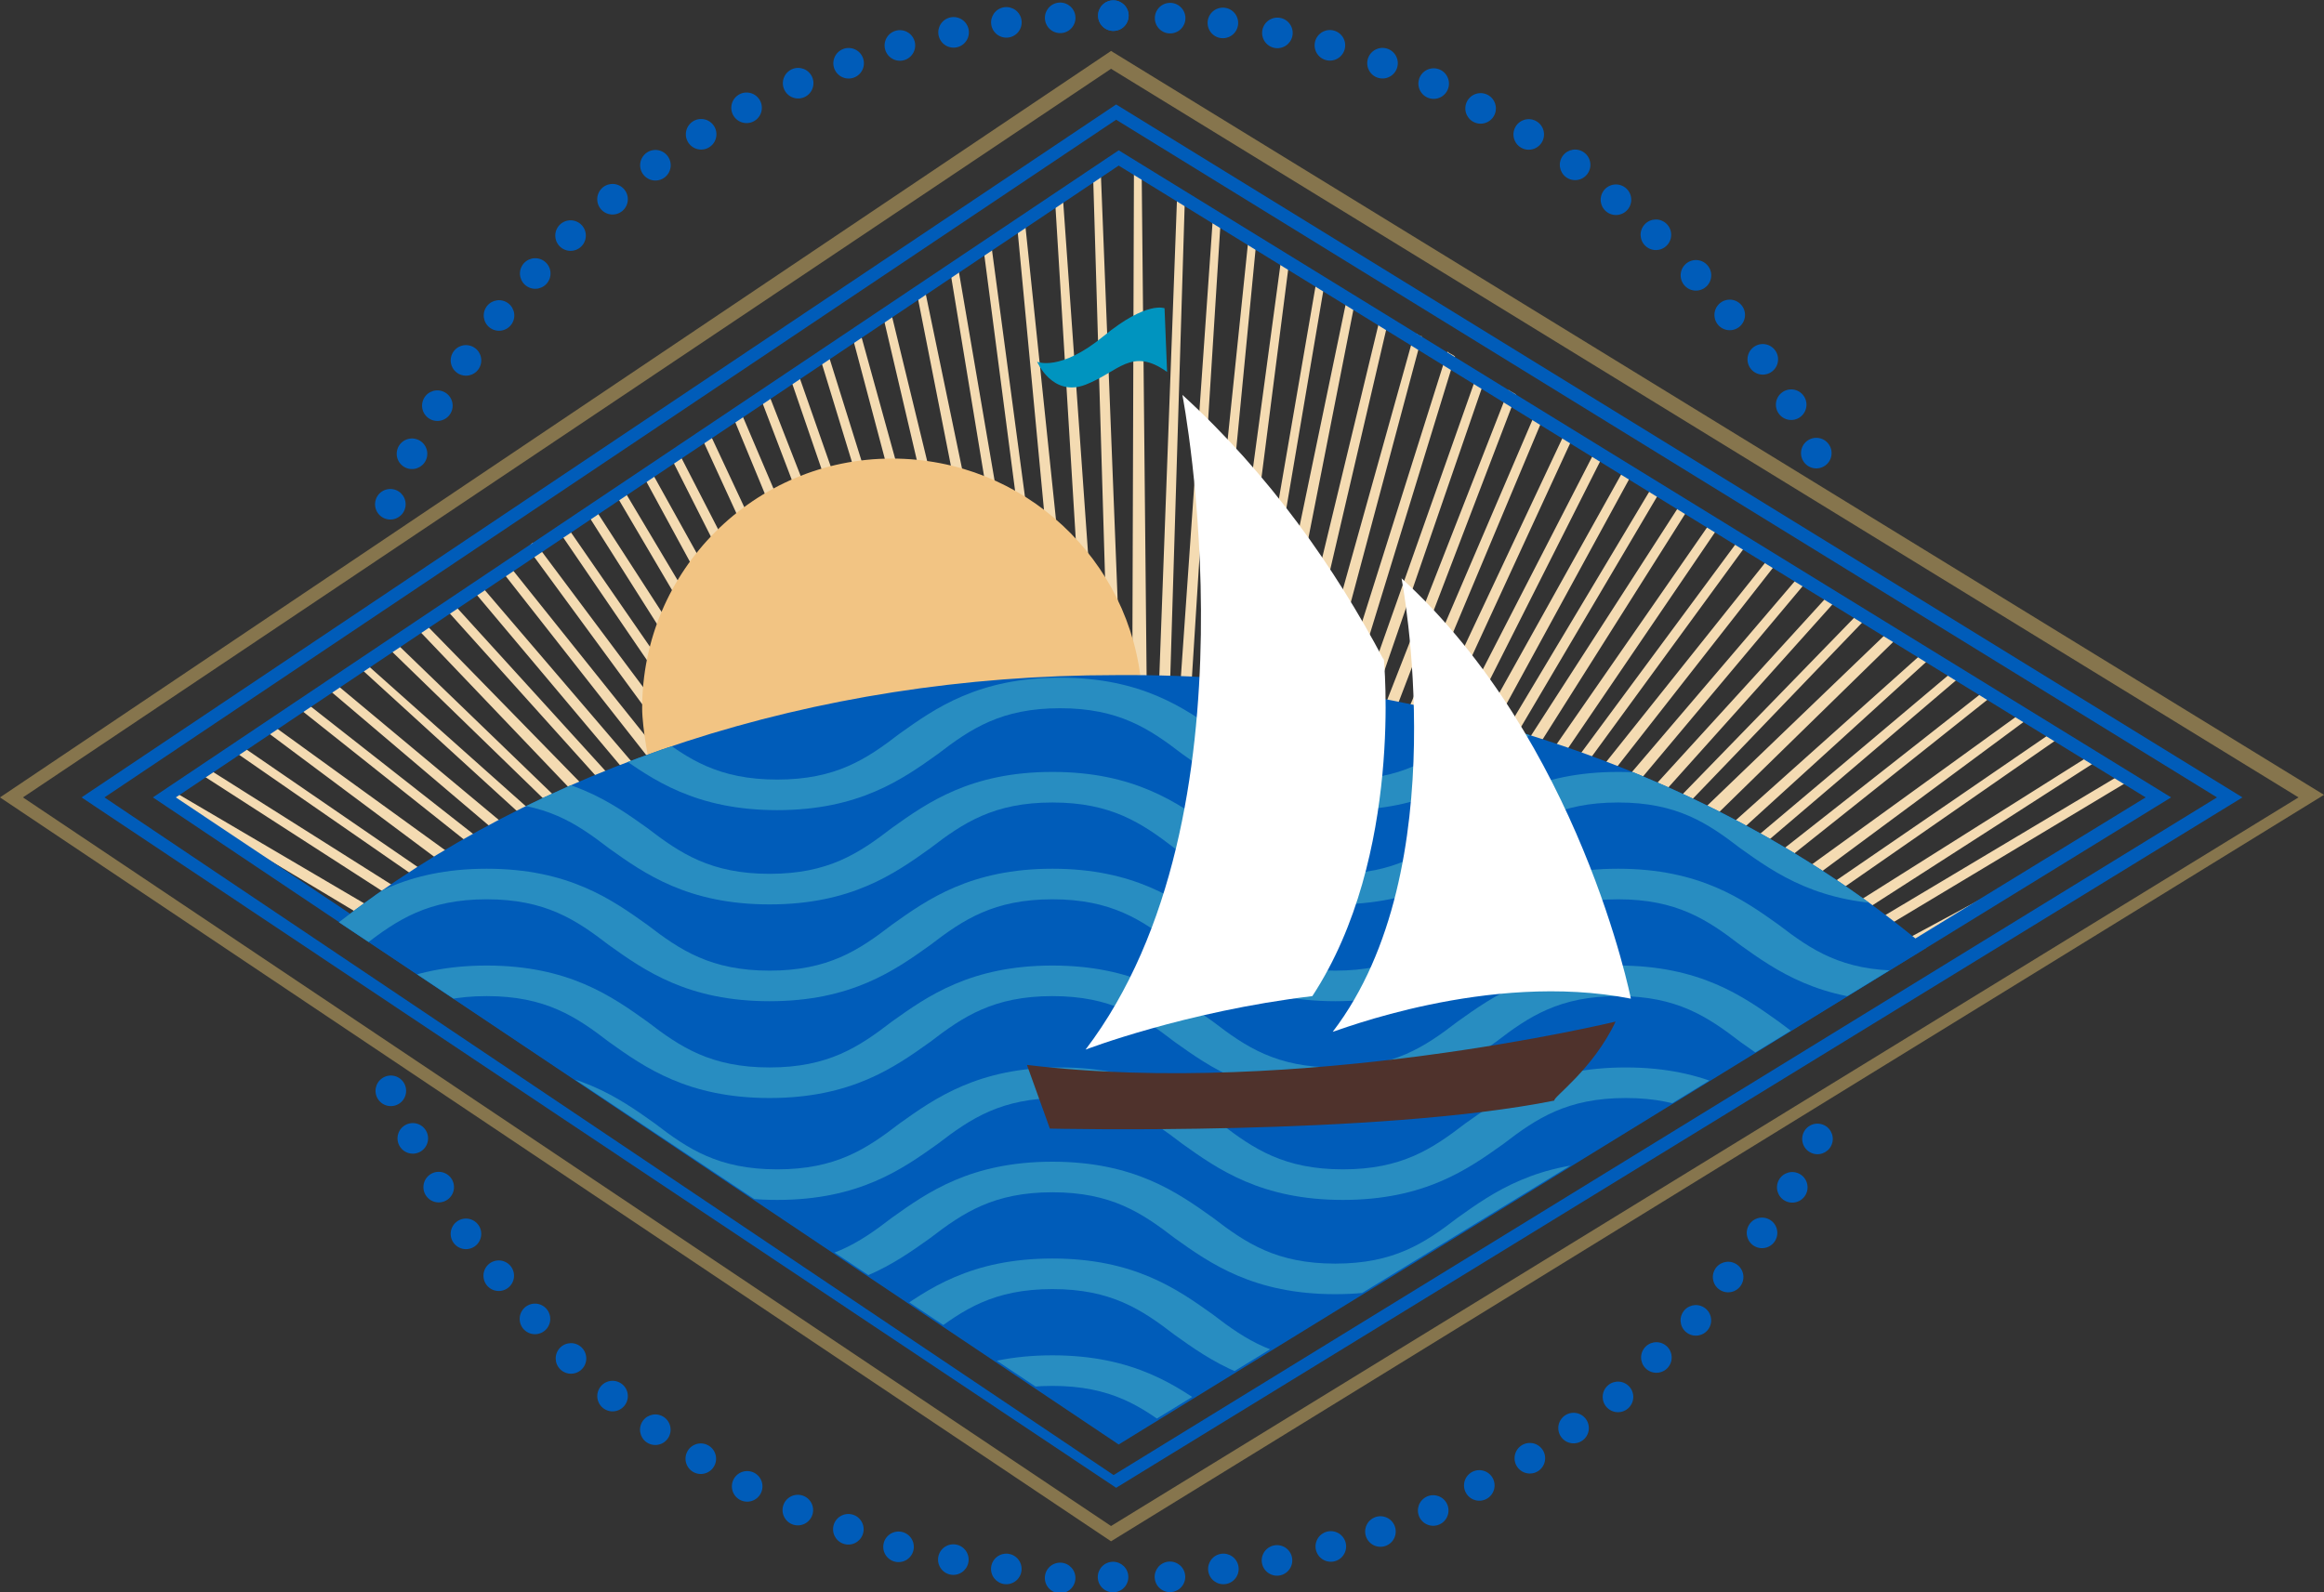
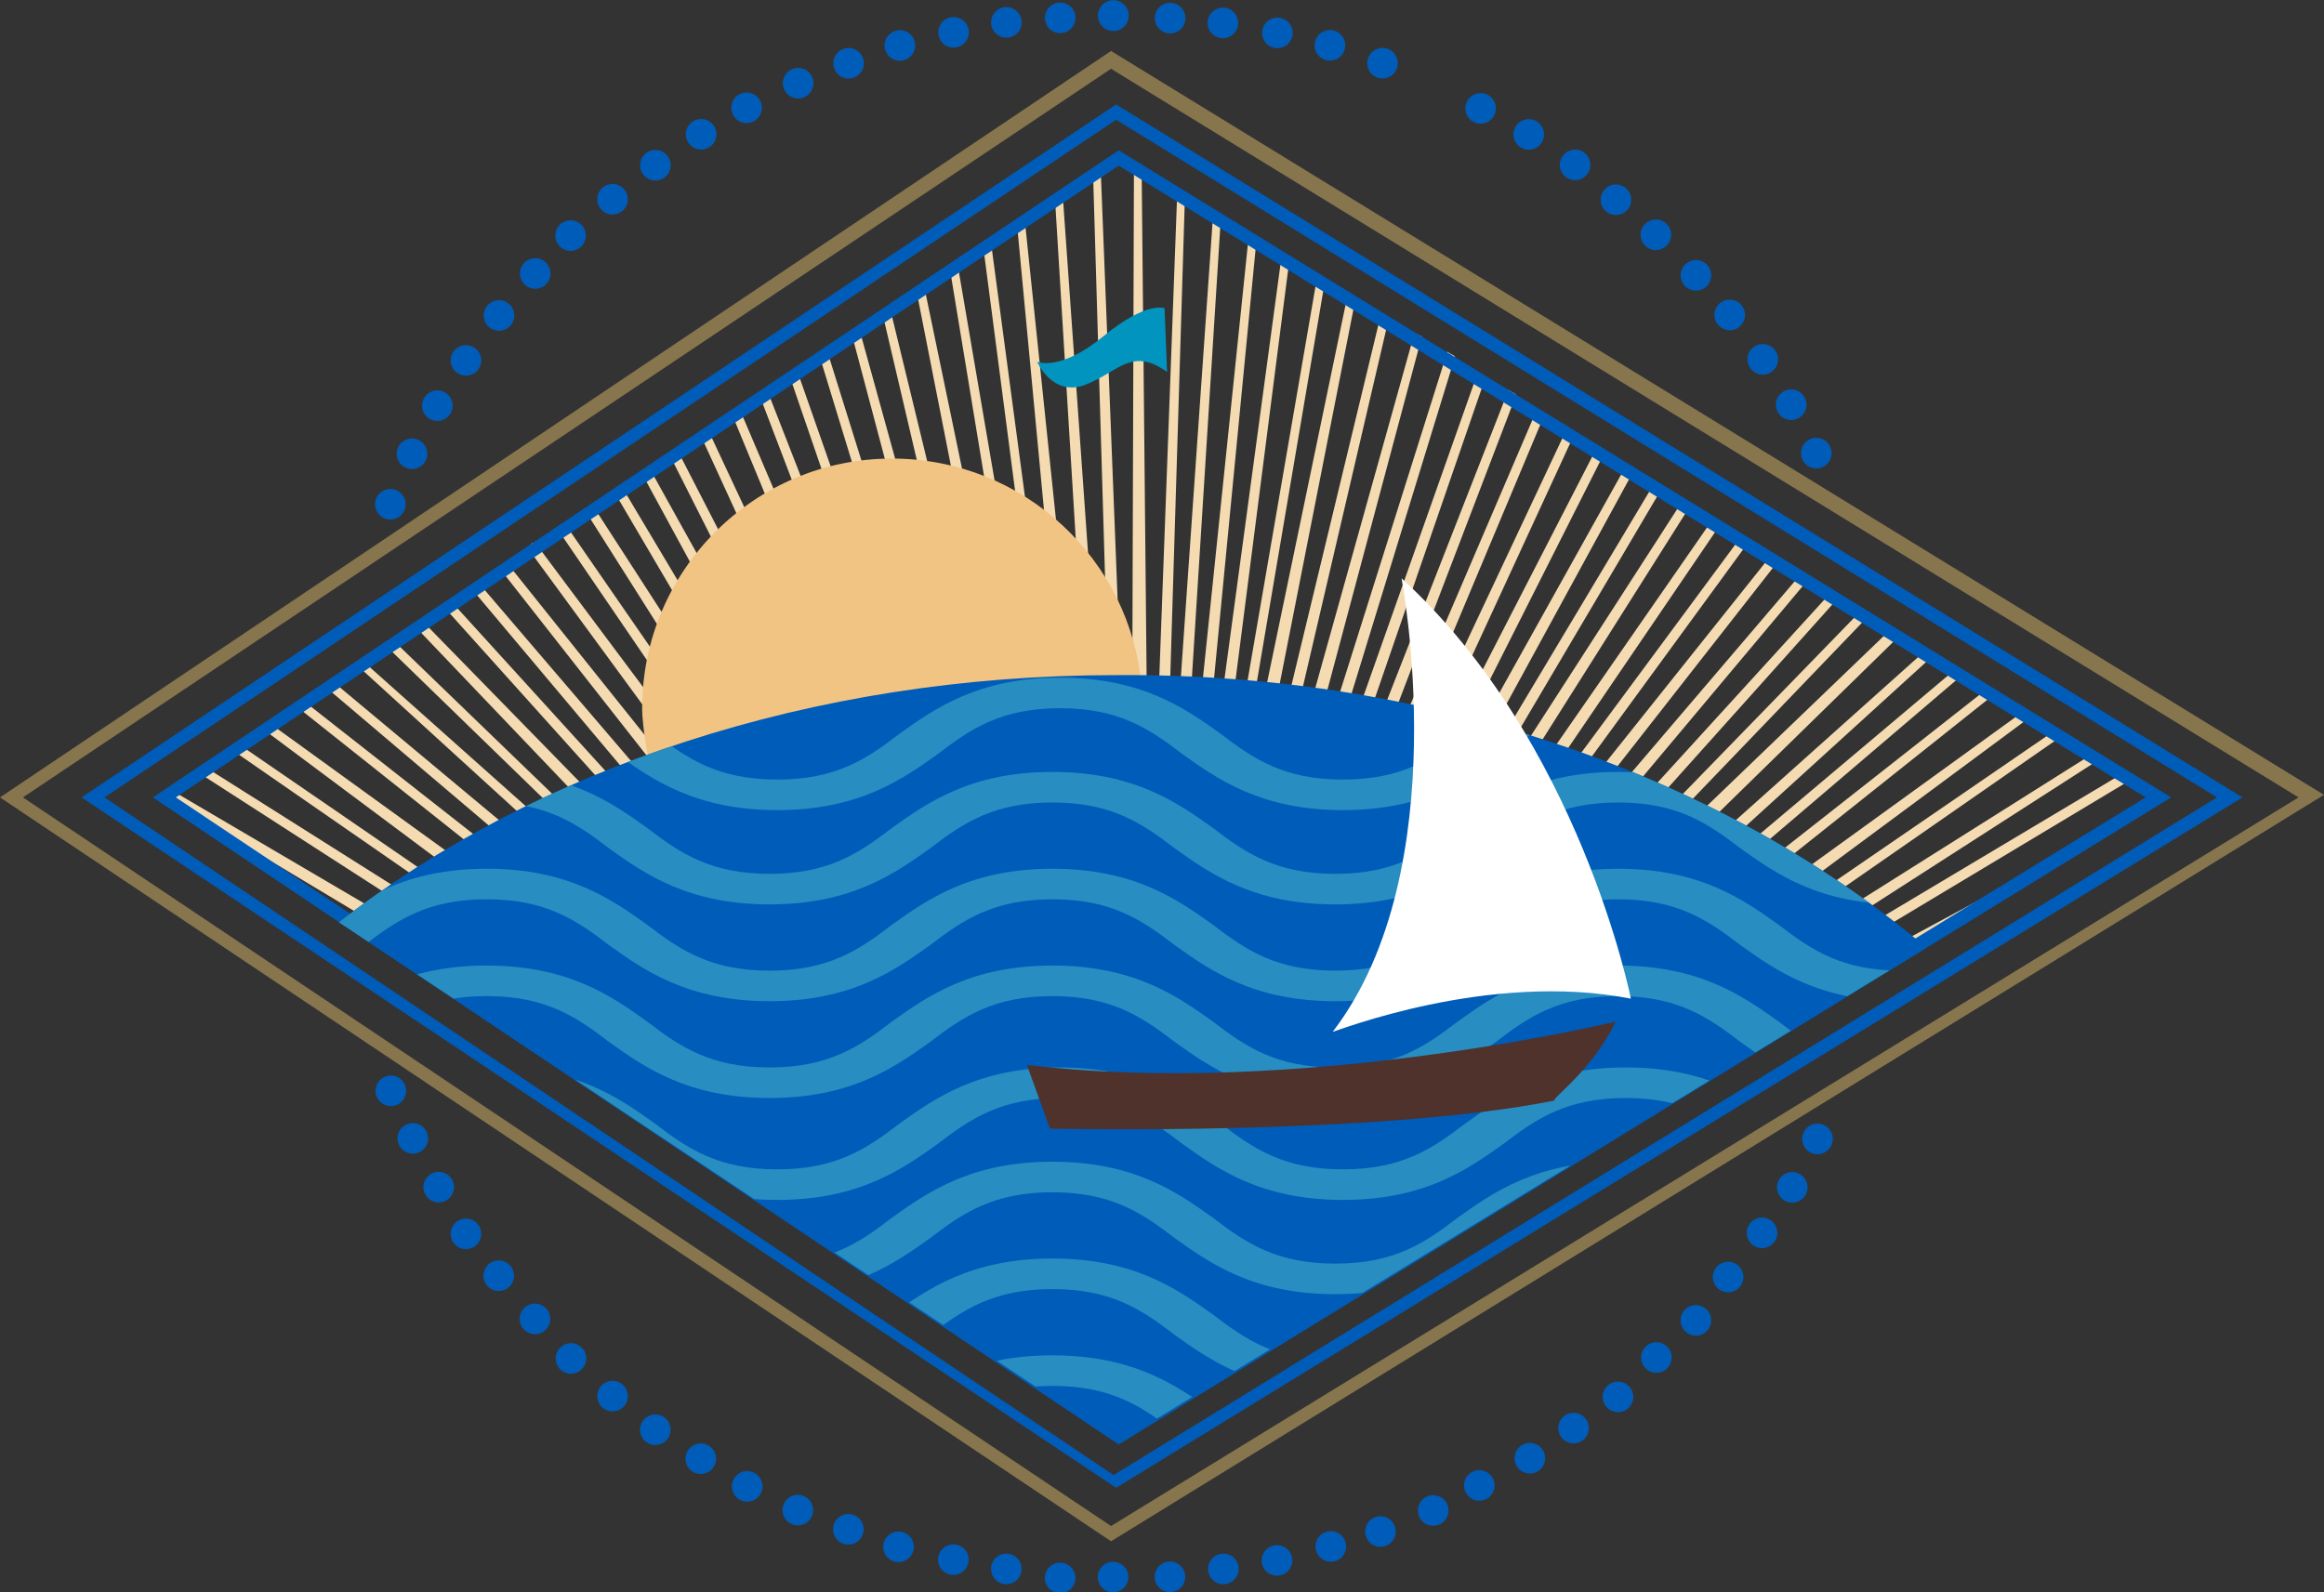
<svg xmlns="http://www.w3.org/2000/svg" xmlns:xlink="http://www.w3.org/1999/xlink" version="1.1" x="0px" y="0px" viewBox="0 0 91.2 62.5" style="enable-background:new 0 0 91.2 62.5;" xml:space="preserve">
  <rect x="0" y="0" width="91.2" height="62.5" fill="#333333" stroke="none" />
  <style type="text/css">
	.st0{fill:#FFFFFF;}
	.st1{fill:#F4DBB2;}
	.st2{fill:#F2C483;}
	.st3{fill:#005CB9;}
	.st4{clip-path:url(#SVGID_2_);}
	.st5{fill:#288DC1;}
	.st6{fill-rule:evenodd;clip-rule:evenodd;fill:#FFFFFF;}
	.st7{fill-rule:evenodd;clip-rule:evenodd;fill:#4F322C;}
	.st8{fill-rule:evenodd;clip-rule:evenodd;fill:#E2CBA8;}
	.st9{fill-rule:evenodd;clip-rule:evenodd;fill:#0094BF;}
	.st10{fill:#86754D;}
</style>
  <g id="фон">
-     <path class="st0" d="M46.2-255.2c-64.2,0-120.6-27.2-140.3-67.7l-1.4-2.9l0-29v-28.5l1.4-2.9c19.7-40.5,76.1-67.7,140.3-67.7   c64.3,0,120.6,27.3,140.3,67.9l0.4,0.9l1,3.1l0,30.2v24.9l-1,3.1l-0.4,0.9C166.9-282.5,110.5-255.2,46.2-255.2z" />
+     <path class="st0" d="M46.2-255.2c-64.2,0-120.6-27.2-140.3-67.7l-1.4-2.9l0-29v-28.5l1.4-2.9c19.7-40.5,76.1-67.7,140.3-67.7   c64.3,0,120.6,27.3,140.3,67.9l0.4,0.9l0,30.2v24.9l-1,3.1l-0.4,0.9C166.9-282.5,110.5-255.2,46.2-255.2z" />
  </g>
  <g id="Солнце_и_лучи">
    <g>
      <path class="st1" d="M78.5,35.3c0.4-0.4,0.8-0.7,1.4-0.9c0.2-0.1,0.4-0.3,0.6-0.4c0.2-0.1,0.4-0.3,0.6-0.4    c0.2-0.1,0.4-0.3,0.6-0.4c0,0,0,0,0,0c0,0,0.1-0.1,0.1-0.1L58.8,45.5l25-15c-0.1-0.1-0.2-0.1-0.4-0.2L58.6,45.1l23.8-15.3    c-0.1-0.1-0.2-0.1-0.3-0.2L58.3,44.6l22.6-15.7c-0.1-0.1-0.2-0.1-0.3-0.2L58,44.2l21.6-16c-0.1-0.1-0.2-0.1-0.3-0.2L57.6,43.7    l20.6-16.4c-0.1-0.1-0.2-0.1-0.3-0.2L57.3,43.3L77,26.5c-0.1-0.1-0.2-0.1-0.3-0.2L57,42.9l18.9-17.2c-0.1-0.1-0.2-0.1-0.3-0.2    l-19,17l18-17.6c-0.1-0.1-0.2-0.1-0.4-0.2l-18,17.3l17.2-17.9c-0.1-0.1-0.2-0.1-0.3-0.2L55.8,41.7l16.4-18.3    c-0.1-0.1-0.2-0.1-0.3-0.2L55.4,41.3L71,22.7c-0.1-0.1-0.2-0.1-0.3-0.2L55,40.9L69.8,22c-0.1-0.1-0.2-0.1-0.3-0.2l-15,18.8    l14.1-19.3c-0.1-0.1-0.2-0.1-0.3-0.2L54.1,40.3l13.4-19.7c-0.1-0.1-0.2-0.1-0.3-0.2L53.6,40l12.7-20.1c-0.1-0.1-0.2-0.1-0.3-0.2    l-12.9,20l12.1-20.5c-0.1-0.1-0.2-0.1-0.3-0.2L52.7,39.4l11.4-20.9c-0.1-0.1-0.2-0.1-0.3-0.2L52.2,39.1L63,17.7    c-0.1-0.1-0.2-0.1-0.3-0.2L51.7,38.9L61.8,17c-0.1-0.1-0.2-0.1-0.3-0.2L51.2,38.7l9.4-22.4c-0.1-0.1-0.2-0.1-0.3-0.2l-9.6,22.4    l8.8-23c-0.1-0.1-0.2-0.1-0.3-0.2l-9,23l8.1-23.5c-0.1-0.1-0.2-0.1-0.3-0.2l-8.3,23.5L57.1,14c-0.1-0.1-0.2-0.1-0.3-0.2l-7.6,24.1    l6.6-24.7c-0.1,0-0.2-0.1-0.2-0.1c0,0-0.1,0-0.1,0l-6.9,24.7l5.9-25.3c-0.1-0.1-0.2-0.1-0.3-0.2l-6.1,25.3l5.1-25.9    c-0.1-0.1-0.2-0.1-0.3-0.2l-5.4,26L52,11c-0.1-0.1-0.2-0.1-0.3-0.2l-4.6,26.7l3.5-27.3c-0.1-0.1-0.2-0.1-0.3-0.2l-3.7,27.4    l2.7-27.9c-0.1-0.1-0.2-0.1-0.3-0.2l-2.9,28l1.8-28.6c-0.1-0.1-0.2-0.1-0.3-0.2l-2,28.7l0.9-29.5c-0.1-0.1-0.2-0.2-0.3-0.2    l-1.1,29.7L44.8,6.5c-0.1-0.1-0.2-0.1-0.3-0.2c0,0,0,0,0,0c0,0,0,0,0,0l-0.1,31L43.2,6.8C43.1,6.9,43,6.9,42.9,7l0.9,30.3    L41.7,7.6c-0.1,0.1-0.2,0.1-0.3,0.2l1.8,29.5l-3-28.8c-0.1,0.1-0.2,0.2-0.3,0.2l2.7,28.6L38.9,9.6c-0.1,0.1-0.2,0.2-0.3,0.2    l3.6,27.6l-4.6-26.9c-0.1,0.1-0.2,0.1-0.3,0.2l4.4,26.7l-5.4-26c-0.1,0.1-0.2,0.1-0.3,0.2l5.1,25.9L35,12.4    c-0.1,0.1-0.2,0.1-0.3,0.2l5.9,25.2l-6.8-24.6c-0.1,0.1-0.2,0.1-0.3,0.2L40,37.9l-7.5-24c-0.1,0.1-0.2,0.1-0.3,0.2l7.3,23.9    l-8.2-23.4c-0.1,0.1-0.2,0.1-0.3,0.2l8,23.3l-8.9-22.8c-0.1,0.1-0.2,0.1-0.3,0.2l8.7,22.8l-9.5-22.3c-0.1,0.1-0.2,0.1-0.3,0.2    L38,38.7L27.8,16.9c-0.1,0.1-0.2,0.1-0.3,0.2l10,21.8L26.6,17.7c-0.1,0.1-0.2,0.1-0.3,0.2L37,39.1L25.5,18.4    c-0.1,0.1-0.2,0.1-0.3,0.2l11.3,20.8L24.4,19.1c-0.1,0.1-0.2,0.1-0.3,0.2l12,20.4L23.3,19.9c-0.1,0.1-0.2,0.1-0.3,0.2L35.6,40    L22.2,20.6c-0.1,0.1-0.2,0.1-0.3,0.2l13.3,19.5L21,21.3c-0.1,0-0.1,0-0.2,0.1c0,0-0.1,0.1-0.1,0.1l14,19.1L19.9,22.1    c-0.1,0.1-0.2,0.1-0.3,0.2l14.6,18.6L18.8,22.9c-0.1,0.1-0.2,0.1-0.3,0.2l15.3,18.2L17.7,23.6c-0.1,0.1-0.2,0.1-0.3,0.2l16,17.8    L16.6,24.4c-0.1,0.1-0.2,0.1-0.3,0.2L33,42.1L15.5,25.2c-0.1,0.1-0.2,0.1-0.3,0.2l17.5,17L14.3,26c0,0,0,0,0,0    c-0.1,0.1-0.2,0.1-0.3,0.1l18.3,16.7L13,26.7c-0.1,0.1-0.2,0.2-0.3,0.2l19.2,16.3l-20-15.7c-0.1,0.1-0.2,0.1-0.3,0.2l20,15.9    L10.6,28.4c-0.1,0-0.1,0.1-0.2,0.1c-0.1,0-0.1,0.1-0.1,0.1c0,0,0,0,0,0l20.9,15.6L9.5,29.3c-0.1,0.1-0.2,0.1-0.3,0.2l21.8,15.1    L8.2,30.2c-0.1,0.1-0.2,0.1-0.3,0.2l22.8,14.7L6.7,31c-0.1,0.1-0.3,0.1-0.4,0.2l24,14.4l-13.6-7.4c0.7,0.4,1.3,0.9,1.9,1.5    L30.1,46l-7.6-3.8c0.1,0,0.1,0.1,0.2,0.1c0.3,0.1,0.7,0.3,1,0.5c0.5,0.3,1,0.6,1.5,1L35.4,49l0.1-0.2l-11.3-6.2l11.3,6.2l0.1-0.2    l-11.1-6.7l11.2,6.6l0.1-0.2l-11-7.1l11.1,7l0.1-0.2l-10.8-7.5l10.9,7.4l0.1-0.2l-10.7-7.9l10.7,7.9l0.2-0.2L26,39l10.5,8.3    l0.2-0.2l-10.2-8.7L36.8,47l0.2-0.2l-10-9.1l10,9l0.2-0.2l-9.7-9.4l9.8,9.4l0.2-0.2l-9.3-9.7l9.4,9.7l0.2-0.2l-9-10l9.1,10    l0.2-0.2l-8.6-10.3L38,45.7l0.2-0.2l-8.3-10.5l8.3,10.5l0.2-0.2l-7.9-10.8l8,10.7l0.2-0.1l-7.4-10.9l7.5,10.8L39,45l-7-11.1    l7.1,11l0.2-0.1l-6.6-11.2l6.7,11.2l0.2-0.1l-6.2-11.3l6.2,11.3l0.2-0.1L34.2,33L40,44.4l0.2-0.1L35,32.8l5.4,11.5l0.2-0.1    l-4.9-11.6l4.9,11.5l0.2-0.1l-4.5-11.7L41,44l0.2-0.1l-4-11.8l4.1,11.7l0.2-0.1l-3.6-11.9l3.7,11.9l0.2-0.1l-3.2-12l3.3,12    l0.2-0.1l-2.8-12.2l2.9,12.2l0.2-0.1L40,31.2l2.5,12.4l0.2,0l-2.1-12.6l2.2,12.6l0.2,0l-1.7-12.9l1.8,12.9l0.2,0l-1.3-13.3    l1.4,13.3l0.2,0L43,29.7l1,13.7l0.2,0l-0.4-14.1l0.5,14.1l0.2,0l0.1-14.5l0.1,14.5l0.2,0l0.5-14.1L45,43.4l0.2,0l1-13.7l-0.9,13.7    l0.2,0L47,30.1l-1.3,13.3l0.2,0l1.8-12.9l-1.7,12.9l0.2,0l2.2-12.6l-2.1,12.6l0.2,0l2.5-12.4l-2.5,12.4l0.2,0.1l2.9-12.2    l-2.9,12.2l0.2,0.1l3.3-12l-3.2,12l0.2,0.1l3.7-11.9l-3.6,11.9l0.2,0.1l4.1-11.7l-4,11.8l0.2,0.1l4.5-11.6L48.4,44l0.2,0.1l5-11.6    l-4.9,11.6l0.2,0.1l5.4-11.5L49,44.3l0.2,0.1L55,33.1l-5.7,11.4l0.2,0.1l6.3-11.3l-6.2,11.3l0.2,0.1l6.7-11.1l-6.6,11.2l0.2,0.1    l7.1-11l-7,11.1l0.2,0.1l7.5-10.8l-7.4,10.9l0.2,0.1l7.9-10.7l-7.9,10.7l0.2,0.2l8.3-10.5L51,45.6l0.2,0.2l8.7-10.2l-8.7,10.3    l0.2,0.2l9.1-10l-9,10l0.2,0.2l9.4-9.7l-9.4,9.7l0.2,0.2l9.7-9.4l-9.7,9.4l0.2,0.2l10-9l-10,9.1l0.2,0.2l10.3-8.7L52.5,47l0.2,0.2    L63.2,39l-10.5,8.3l0.2,0.2l10.7-7.9l-10.7,7.9l0.1,0.2L64,40.3l-10.9,7.5l0.1,0.2l11.1-7l-11,7.1l0.1,0.2l11.2-6.6l-11.2,6.7    l0.1,0.2L65,42.5l-11.3,6.2l0.1,0.2l11.4-5.7l-11.4,5.8l0.1,0.2l5.9-2.7c0.6-0.4,1.2-0.8,1.8-1.1l-2.3,1.1l5.7-2.9    c0.4-0.3,0.9-0.6,1.3-0.9c0.1-0.1,0.2-0.1,0.3-0.1c0.7-0.6,1.5-1.1,2.3-1.5L59.1,46L78.5,35.3z" />
      <path class="st2" d="M44.8,27c-0.4-5-4.6-9-9.8-9c-5.4,0-9.8,4.4-9.8,9.8c0,0.8,0.3,2.3,0.3,2.3C35.8,26.8,44.8,27,44.8,27z" />
    </g>
  </g>
  <g id="фольгирование_синим">
    <g>
      <path class="st3" d="M75.6,37.2L43.9,56.6L13.3,36.2c7.7-6,18.5-9.7,30.5-9.7C56.4,26.4,67.8,30.6,75.6,37.2z" />
      <path class="st3" d="M43.8,58.4L3.2,31.3L43.8,4.1L88,31.3L43.8,58.4z M4.1,31.3l39.6,26.6L87,31.3L43.8,4.7L4.1,31.3z" />
      <path class="st3" d="M43.9,5.9L6,31.3l37.9,25.4l41.3-25.4L43.9,5.9z M6.9,31.3l37-24.8l40.3,24.8L43.9,56L6.9,31.3z" />
    </g>
    <g>
      <ellipse transform="matrix(0.98 -0.198 0.198 0.98 0.746 8.678)" class="st3" cx="43.7" cy="0.6" rx="0.6" ry="0.6" />
      <ellipse transform="matrix(0.98 -0.198 0.198 0.98 0.746 8.678)" class="st3" cx="43.7" cy="0.6" rx="0.6" ry="0.6" />
      <ellipse transform="matrix(0.964 -0.266 0.266 0.964 1.316 11.091)" class="st3" cx="41.6" cy="0.7" rx="0.6" ry="0.6" />
      <ellipse transform="matrix(0.943 -0.333 0.333 0.943 1.945 13.183)" class="st3" cx="39.5" cy="0.9" rx="0.6" ry="0.6" />
      <ellipse transform="matrix(0.918 -0.398 0.398 0.918 2.571 14.962)" class="st3" cx="37.4" cy="1.3" rx="0.6" ry="0.6" />
      <ellipse transform="matrix(0.888 -0.461 0.461 0.888 3.138 16.459)" class="st3" cx="35.3" cy="1.8" rx="0.6" ry="0.6" />
      <ellipse transform="matrix(0.853 -0.521 0.521 0.853 3.595 17.7)" class="st3" cx="33.3" cy="2.5" rx="0.6" ry="0.6" />
      <ellipse transform="matrix(0.815 -0.58 0.58 0.815 3.898 18.73)" class="st3" cx="31.3" cy="3.3" rx="0.6" ry="0.6" />
      <ellipse transform="matrix(0.772 -0.635 0.635 0.772 4.011 19.595)" class="st3" cx="29.3" cy="4.2" rx="0.6" ry="0.6" />
      <ellipse transform="matrix(0.726 -0.688 0.688 0.726 3.903 20.343)" class="st3" cx="27.5" cy="5.3" rx="0.6" ry="0.6" />
      <ellipse transform="matrix(0.676 -0.737 0.737 0.676 3.557 21.033)" class="st3" cx="25.7" cy="6.5" rx="0.6" ry="0.6" />
      <ellipse transform="matrix(0.624 -0.782 0.782 0.624 2.962 21.721)" class="st3" cx="24" cy="7.8" rx="0.6" ry="0.6" />
      <ellipse transform="matrix(0.567 -0.823 0.823 0.567 2.118 22.466)" class="st3" cx="22.4" cy="9.2" rx="0.6" ry="0.6" />
      <ellipse transform="matrix(0.508 -0.861 0.861 0.508 1.037 23.33)" class="st3" cx="21" cy="10.8" rx="0.6" ry="0.6" />
      <ellipse transform="matrix(0.447 -0.894 0.894 0.447 -0.264 24.363)" class="st3" cx="19.6" cy="12.4" rx="0.6" ry="0.6" />
      <ellipse transform="matrix(0.384 -0.923 0.923 0.384 -1.755 25.623)" class="st3" cx="18.3" cy="14.1" rx="0.6" ry="0.6" />
      <ellipse transform="matrix(0.319 -0.948 0.948 0.319 -3.397 27.157)" class="st3" cx="17.2" cy="15.9" rx="0.6" ry="0.6" />
      <ellipse transform="matrix(0.252 -0.968 0.968 0.252 -5.145 29.008)" class="st3" cx="16.2" cy="17.8" rx="0.6" ry="0.6" />
      <ellipse transform="matrix(0.183 -0.983 0.983 0.183 -6.945 31.21)" class="st3" cx="15.3" cy="19.8" rx="0.6" ry="0.6" />
      <ellipse transform="matrix(0.835 -0.551 0.551 0.835 -21.021 15.51)" class="st3" cx="15.3" cy="42.8" rx="0.6" ry="0.6" />
      <ellipse transform="matrix(0.794 -0.608 0.608 0.794 -23.841 19.042)" class="st3" cx="16.2" cy="44.7" rx="0.6" ry="0.6" />
      <ellipse transform="matrix(0.75 -0.662 0.662 0.75 -26.533 23.034)" class="st3" cx="17.2" cy="46.6" rx="0.6" ry="0.6" />
      <ellipse transform="matrix(0.702 -0.712 0.712 0.702 -29.022 27.485)" class="st3" cx="18.3" cy="48.4" rx="0.6" ry="0.6" />
      <ellipse transform="matrix(0.65 -0.76 0.76 0.65 -31.244 32.406)" class="st3" cx="19.6" cy="50.1" rx="0.6" ry="0.6" />
      <ellipse transform="matrix(0.596 -0.803 0.803 0.596 -33.118 37.761)" class="st3" cx="21" cy="51.8" rx="0.6" ry="0.6" />
      <ellipse transform="matrix(0.538 -0.843 0.843 0.538 -34.576 43.53)" class="st3" cx="22.4" cy="53.3" rx="0.6" ry="0.6" />
      <ellipse transform="matrix(0.478 -0.878 0.878 0.478 -35.548 49.678)" class="st3" cx="24" cy="54.8" rx="0.6" ry="0.6" />
      <ellipse transform="matrix(0.416 -0.909 0.909 0.416 -35.97 56.144)" class="st3" cx="25.7" cy="56.1" rx="0.6" ry="0.6" />
      <ellipse transform="matrix(0.351 -0.936 0.936 0.351 -35.784 62.886)" class="st3" cx="27.5" cy="57.3" rx="0.6" ry="0.6" />
      <ellipse transform="matrix(0.285 -0.959 0.959 0.285 -34.939 69.827)" class="st3" cx="29.3" cy="58.3" rx="0.6" ry="0.6" />
      <ellipse transform="matrix(0.218 -0.976 0.976 0.218 -33.391 76.896)" class="st3" cx="31.3" cy="59.3" rx="0.6" ry="0.6" />
      <ellipse transform="matrix(0.149 -0.989 0.989 0.149 -31.109 84.007)" class="st3" cx="33.3" cy="60.1" rx="0.6" ry="0.6" />
      <ellipse transform="matrix(7.972252e-02 -0.997 0.997 7.972252e-02 -28.071 91.072)" class="st3" cx="35.3" cy="60.7" rx="0.6" ry="0.6" />
      <ellipse transform="matrix(1.004056e-02 -1 1 1.004056e-02 -24.264 98.003)" class="st3" cx="37.4" cy="61.3" rx="0.6" ry="0.6" />
      <ellipse transform="matrix(0.998 -5.981261e-02 5.981261e-02 0.998 -3.615 2.471)" class="st3" cx="39.5" cy="61.6" rx="0.6" ry="0.6" />
      <ellipse transform="matrix(0.992 -0.129 0.129 0.992 -7.65 5.9)" class="st3" cx="41.6" cy="61.9" rx="0.6" ry="0.6" />
      <ellipse transform="matrix(0.98 -0.198 0.198 0.98 -11.403 9.894)" class="st3" cx="43.7" cy="61.9" rx="0.6" ry="0.6" />
      <ellipse transform="matrix(0.964 -0.266 0.266 0.964 -14.801 14.433)" class="st3" cx="45.9" cy="61.9" rx="0.6" ry="0.6" />
      <ellipse transform="matrix(0.943 -0.333 0.333 0.943 -17.768 19.48)" class="st3" cx="48" cy="61.6" rx="0.6" ry="0.6" />
      <ellipse transform="matrix(0.917 -0.398 0.398 0.917 -20.226 24.978)" class="st3" cx="50.1" cy="61.3" rx="0.6" ry="0.6" />
      <ellipse transform="matrix(0.888 -0.461 0.461 0.888 -22.111 30.865)" class="st3" cx="52.2" cy="60.7" rx="0.6" ry="0.6" />
      <ellipse transform="matrix(0.853 -0.521 0.521 0.853 -23.372 37.089)" class="st3" cx="54.2" cy="60.1" rx="0.6" ry="0.6" />
      <ellipse transform="matrix(0.815 -0.58 0.58 0.815 -23.954 43.557)" class="st3" cx="56.2" cy="59.3" rx="0.6" ry="0.6" />
      <ellipse transform="matrix(0.772 -0.635 0.635 0.772 -23.822 50.193)" class="st3" cx="58.1" cy="58.3" rx="0.6" ry="0.6" />
      <ellipse transform="matrix(0.726 -0.688 0.688 0.726 -22.947 56.92)" class="st3" cx="60" cy="57.3" rx="0.6" ry="0.6" />
      <ellipse transform="matrix(0.676 -0.736 0.736 0.676 -21.315 63.617)" class="st3" cx="61.8" cy="56.1" rx="0.6" ry="0.6" />
      <ellipse transform="matrix(0.624 -0.782 0.782 0.624 -18.921 70.216)" class="st3" cx="63.4" cy="54.8" rx="0.6" ry="0.6" />
      <ellipse transform="matrix(0.567 -0.824 0.824 0.567 -15.773 76.624)" class="st3" cx="65" cy="53.3" rx="0.6" ry="0.6" />
      <ellipse transform="matrix(0.509 -0.861 0.861 0.509 -11.898 82.718)" class="st3" cx="66.5" cy="51.8" rx="0.6" ry="0.6" />
      <ellipse transform="matrix(0.447 -0.894 0.894 0.447 -7.324 88.435)" class="st3" cx="67.9" cy="50.1" rx="0.6" ry="0.6" />
      <ellipse transform="matrix(0.384 -0.923 0.923 0.384 -2.099 93.68)" class="st3" cx="69.2" cy="48.4" rx="0.6" ry="0.6" />
      <ellipse transform="matrix(0.319 -0.948 0.948 0.319 3.731 98.385)" class="st3" cx="70.3" cy="46.6" rx="0.6" ry="0.6" />
      <ellipse transform="matrix(0.252 -0.968 0.968 0.252 10.086 102.46)" class="st3" cx="71.3" cy="44.7" rx="0.6" ry="0.6" />
      <ellipse transform="matrix(0.794 -0.608 0.608 0.794 3.842 47.003)" class="st3" cx="71.3" cy="17.8" rx="0.6" ry="0.6" />
      <ellipse transform="matrix(0.75 -0.662 0.662 0.75 7.04 50.499)" class="st3" cx="70.3" cy="15.9" rx="0.6" ry="0.6" />
      <ellipse transform="matrix(0.702 -0.712 0.712 0.702 10.559 53.477)" class="st3" cx="69.2" cy="14.1" rx="0.6" ry="0.6" />
      <ellipse transform="matrix(0.65 -0.76 0.76 0.65 14.32 55.906)" class="st3" cx="67.9" cy="12.4" rx="0.6" ry="0.6" />
      <ellipse transform="matrix(0.596 -0.803 0.803 0.596 18.247 57.77)" class="st3" cx="66.5" cy="10.8" rx="0.6" ry="0.6" />
      <ellipse transform="matrix(0.538 -0.843 0.843 0.538 22.256 59.061)" class="st3" cx="65" cy="9.2" rx="0.6" ry="0.6" />
      <ellipse transform="matrix(0.478 -0.878 0.878 0.478 26.261 59.777)" class="st3" cx="63.4" cy="7.8" rx="0.6" ry="0.6" />
      <ellipse transform="matrix(0.416 -0.909 0.909 0.416 30.194 59.943)" class="st3" cx="61.8" cy="6.5" rx="0.6" ry="0.6" />
      <ellipse transform="matrix(0.351 -0.936 0.936 0.351 33.971 59.577)" class="st3" cx="60" cy="5.3" rx="0.6" ry="0.6" />
      <ellipse transform="matrix(0.285 -0.958 0.958 0.285 37.521 58.718)" class="st3" cx="58.1" cy="4.2" rx="0.6" ry="0.6" />
-       <ellipse transform="matrix(0.218 -0.976 0.976 0.218 40.789 57.413)" class="st3" cx="56.2" cy="3.3" rx="0.6" ry="0.6" />
      <ellipse transform="matrix(0.149 -0.989 0.989 0.149 43.705 55.712)" class="st3" cx="54.2" cy="2.5" rx="0.6" ry="0.6" />
      <ellipse transform="matrix(7.972252e-02 -0.997 0.997 7.972252e-02 46.233 53.679)" class="st3" cx="52.2" cy="1.8" rx="0.6" ry="0.6" />
      <ellipse transform="matrix(9.954627e-03 -1 1 9.954627e-03 48.33 51.379)" class="st3" cx="50.1" cy="1.3" rx="0.6" ry="0.6" />
      <ellipse transform="matrix(0.998 -5.981634e-02 5.981634e-02 0.998 3.145036e-02 2.873)" class="st3" cx="48" cy="0.9" rx="0.6" ry="0.6" />
      <ellipse transform="matrix(0.992 -0.129 0.129 0.992 0.296 5.939)" class="st3" cx="45.9" cy="0.7" rx="0.6" ry="0.6" />
    </g>
  </g>
  <g id="голубое_фольгирование">
    <g>
      <g>
        <defs>
          <path id="SVGID_1_" d="M75.6,37.2L43.9,56.6L13.3,36.2c7.7-6,18.5-9.7,30.5-9.7C56.4,26.4,67.8,30.6,75.6,37.2z" />
        </defs>
        <clipPath id="SVGID_2_">
          <use xlink:href="#SVGID_1_" style="overflow:visible;" />
        </clipPath>
        <g class="st4">
          <g>
            <path class="st5" d="M80.9,56.2c-1.4,1-3.1,2.2-6.3,2.2c-3.2,0-4.9-1.2-6.3-2.2c-1.3-1-2.5-1.8-4.8-1.8c-2.3,0-3.5,0.8-4.8,1.8       c-1.4,1-3.1,2.2-6.3,2.2c-3.2,0-4.9-1.2-6.3-2.2c-1.3-1-2.5-1.8-4.8-1.8c-2.3,0-3.5,0.8-4.8,1.8c-1.4,1-3.1,2.2-6.3,2.2       c-3.2,0-4.9-1.2-6.3-2.2c-1.3-1-2.5-1.8-4.8-1.8c-2.3,0-3.5,0.8-4.8,1.8c-1.4,1-3.1,2.2-6.3,2.2v-1.2c2.3,0,3.4-0.8,4.8-1.8       c1.4-1,3.1-2.2,6.3-2.2c3.2,0,4.9,1.2,6.3,2.2c1.3,1,2.5,1.8,4.8,1.8c2.3,0,3.5-0.8,4.8-1.8c1.4-1,3.1-2.2,6.3-2.2       c3.2,0,4.9,1.2,6.3,2.2c1.3,1,2.5,1.8,4.8,1.8c2.3,0,3.5-0.8,4.8-1.8c1.4-1,3.1-2.2,6.3-2.2c3.2,0,4.9,1.2,6.3,2.2       c1.3,1,2.5,1.8,4.8,1.8c2.3,0,3.5-0.8,4.8-1.8c1.4-1,3.1-2.2,6.3-2.2v1.2C83.4,54.4,82.2,55.2,80.9,56.2z" />
            <path class="st5" d="M80.9,52.4c-1.4,1-3.1,2.2-6.3,2.2c-3.2,0-4.9-1.2-6.3-2.2c-1.3-1-2.5-1.8-4.8-1.8c-2.3,0-3.5,0.8-4.8,1.8       c-1.4,1-3.1,2.2-6.3,2.2c-3.2,0-4.9-1.2-6.3-2.2c-1.3-1-2.5-1.8-4.8-1.8c-2.3,0-3.5,0.8-4.8,1.8c-1.4,1-3.1,2.2-6.3,2.2       c-3.2,0-4.9-1.2-6.3-2.2c-1.3-1-2.5-1.8-4.8-1.8c-2.3,0-3.5,0.8-4.8,1.8c-1.4,1-3.1,2.2-6.3,2.2v-1.2c2.3,0,3.4-0.8,4.8-1.8       c1.4-1,3.1-2.2,6.3-2.2c3.2,0,4.9,1.2,6.3,2.2c1.3,1,2.5,1.8,4.8,1.8c2.3,0,3.5-0.8,4.8-1.8c1.4-1,3.1-2.2,6.3-2.2       c3.2,0,4.9,1.2,6.3,2.2c1.3,1,2.5,1.8,4.8,1.8c2.3,0,3.5-0.8,4.8-1.8c1.4-1,3.1-2.2,6.3-2.2c3.2,0,4.9,1.2,6.3,2.2       c1.3,1,2.5,1.8,4.8,1.8c2.3,0,3.5-0.8,4.8-1.8c1.4-1,3.1-2.2,6.3-2.2v1.2C83.4,50.6,82.2,51.4,80.9,52.4z" />
            <path class="st5" d="M80.9,48.6c-1.4,1-3.1,2.2-6.3,2.2c-3.2,0-4.9-1.2-6.3-2.2c-1.3-1-2.5-1.8-4.8-1.8c-2.3,0-3.5,0.8-4.8,1.8       c-1.4,1-3.1,2.2-6.3,2.2c-3.2,0-4.9-1.2-6.3-2.2c-1.3-1-2.5-1.8-4.8-1.8c-2.3,0-3.5,0.8-4.8,1.8c-1.4,1-3.1,2.2-6.3,2.2       c-3.2,0-4.9-1.2-6.3-2.2c-1.3-1-2.5-1.8-4.8-1.8c-2.3,0-3.5,0.8-4.8,1.8c-1.4,1-3.1,2.2-6.3,2.2v-1.2c2.3,0,3.4-0.8,4.8-1.8       c1.4-1,3.1-2.2,6.3-2.2c3.2,0,4.9,1.2,6.3,2.2c1.3,1,2.5,1.8,4.8,1.8c2.3,0,3.5-0.8,4.8-1.8c1.4-1,3.1-2.2,6.3-2.2       c3.2,0,4.9,1.2,6.3,2.2c1.3,1,2.5,1.8,4.8,1.8c2.3,0,3.5-0.8,4.8-1.8c1.4-1,3.1-2.2,6.3-2.2c3.2,0,4.9,1.2,6.3,2.2       c1.3,1,2.5,1.8,4.8,1.8c2.3,0,3.5-0.8,4.8-1.8c1.4-1,3.1-2.2,6.3-2.2v1.2C83.4,46.9,82.2,47.7,80.9,48.6z" />
            <path class="st5" d="M81.2,44.9c-1.4,1-3.1,2.2-6.3,2.2c-3.2,0-4.9-1.2-6.3-2.2c-1.3-1-2.5-1.8-4.8-1.8c-2.3,0-3.5,0.8-4.8,1.8       c-1.4,1-3.1,2.2-6.3,2.2c-3.2,0-4.9-1.2-6.3-2.2c-1.3-1-2.5-1.8-4.8-1.8c-2.3,0-3.5,0.8-4.8,1.8c-1.4,1-3.1,2.2-6.3,2.2       s-4.9-1.2-6.3-2.2c-1.3-1-2.5-1.8-4.8-1.8c-2.3,0-3.5,0.8-4.8,1.8c-1.4,1-3.1,2.2-6.3,2.2c-0.1,0-0.2,0-0.3,0v-1.2       c0.1,0,0.2,0,0.3,0c2.3,0,3.5-0.8,4.8-1.8c1.4-1,3.1-2.2,6.3-2.2c3.2,0,4.9,1.2,6.3,2.2c1.3,1,2.5,1.8,4.8,1.8       c2.3,0,3.5-0.8,4.8-1.8c1.4-1,3.1-2.2,6.3-2.2s4.9,1.2,6.3,2.2c1.3,1,2.5,1.8,4.8,1.8c2.3,0,3.5-0.8,4.8-1.8       c1.4-1,3.1-2.2,6.3-2.2c3.2,0,4.9,1.2,6.3,2.2c1.3,1,2.5,1.8,4.8,1.8c2.3,0,3.5-0.8,4.8-1.8c1.4-1,3-2.1,5.9-2.2v1.2       C83.6,43.2,82.5,44,81.2,44.9z" />
          </g>
          <g>
            <path class="st5" d="M80.9,40.9c-1.4,1-3.1,2.2-6.3,2.2c-3.2,0-4.9-1.2-6.3-2.2c-1.3-1-2.5-1.8-4.8-1.8c-2.3,0-3.5,0.8-4.8,1.8       c-1.4,1-3.1,2.2-6.3,2.2c-3.2,0-4.9-1.2-6.3-2.2c-1.3-1-2.5-1.8-4.8-1.8c-2.3,0-3.5,0.8-4.8,1.8c-1.4,1-3.1,2.2-6.3,2.2       c-3.2,0-4.9-1.2-6.3-2.2c-1.3-1-2.5-1.8-4.8-1.8c-2.3,0-3.5,0.8-4.8,1.8c-1.4,1-3.1,2.2-6.3,2.2v-1.2c2.3,0,3.4-0.8,4.8-1.8       c1.4-1,3.1-2.2,6.3-2.2c3.2,0,4.9,1.2,6.3,2.2c1.3,1,2.5,1.8,4.8,1.8c2.3,0,3.5-0.8,4.8-1.8c1.4-1,3.1-2.2,6.3-2.2       c3.2,0,4.9,1.2,6.3,2.2c1.3,1,2.5,1.8,4.8,1.8c2.3,0,3.5-0.8,4.8-1.8c1.4-1,3.1-2.2,6.3-2.2c3.2,0,4.9,1.2,6.3,2.2       c1.3,1,2.5,1.8,4.8,1.8c2.3,0,3.5-0.8,4.8-1.8c1.4-1,3.1-2.2,6.3-2.2v1.2C83.4,39.1,82.2,39.9,80.9,40.9z" />
            <path class="st5" d="M80.9,37.1c-1.4,1-3.1,2.2-6.3,2.2c-3.2,0-4.9-1.2-6.3-2.2c-1.3-1-2.5-1.8-4.8-1.8c-2.3,0-3.5,0.8-4.8,1.8       c-1.4,1-3.1,2.2-6.3,2.2c-3.2,0-4.9-1.2-6.3-2.2c-1.3-1-2.5-1.8-4.8-1.8c-2.3,0-3.5,0.8-4.8,1.8c-1.4,1-3.1,2.2-6.3,2.2       c-3.2,0-4.9-1.2-6.3-2.2c-1.3-1-2.5-1.8-4.8-1.8c-2.3,0-3.5,0.8-4.8,1.8c-1.4,1-3.1,2.2-6.3,2.2v-1.2c2.3,0,3.4-0.8,4.8-1.8       c1.4-1,3.1-2.2,6.3-2.2c3.2,0,4.9,1.2,6.3,2.2c1.3,1,2.5,1.8,4.8,1.8c2.3,0,3.5-0.8,4.8-1.8c1.4-1,3.1-2.2,6.3-2.2       c3.2,0,4.9,1.2,6.3,2.2c1.3,1,2.5,1.8,4.8,1.8c2.3,0,3.5-0.8,4.8-1.8c1.4-1,3.1-2.2,6.3-2.2c3.2,0,4.9,1.2,6.3,2.2       c1.3,1,2.5,1.8,4.8,1.8c2.3,0,3.5-0.8,4.8-1.8c1.4-1,3.1-2.2,6.3-2.2v1.2C83.4,35.3,82.2,36.1,80.9,37.1z" />
            <path class="st5" d="M80.9,33.3c-1.4,1-3.1,2.2-6.3,2.2c-3.2,0-4.9-1.2-6.3-2.2c-1.3-1-2.5-1.8-4.8-1.8c-2.3,0-3.5,0.8-4.8,1.8       c-1.4,1-3.1,2.2-6.3,2.2c-3.2,0-4.9-1.2-6.3-2.2c-1.3-1-2.5-1.8-4.8-1.8c-2.3,0-3.5,0.8-4.8,1.8c-1.4,1-3.1,2.2-6.3,2.2       c-3.2,0-4.9-1.2-6.3-2.2c-1.3-1-2.5-1.8-4.8-1.8c-2.3,0-3.5,0.8-4.8,1.8c-1.4,1-3.1,2.2-6.3,2.2v-1.2c2.3,0,3.4-0.8,4.8-1.8       c1.4-1,3.1-2.2,6.3-2.2c3.2,0,4.9,1.2,6.3,2.2c1.3,1,2.5,1.8,4.8,1.8c2.3,0,3.5-0.8,4.8-1.8c1.4-1,3.1-2.2,6.3-2.2       c3.2,0,4.9,1.2,6.3,2.2c1.3,1,2.5,1.8,4.8,1.8c2.3,0,3.5-0.8,4.8-1.8c1.4-1,3.1-2.2,6.3-2.2c3.2,0,4.9,1.2,6.3,2.2       c1.3,1,2.5,1.8,4.8,1.8c2.3,0,3.5-0.8,4.8-1.8c1.4-1,3.1-2.2,6.3-2.2v1.2C83.4,31.6,82.2,32.4,80.9,33.3z" />
            <path class="st5" d="M81.2,29.6c-1.4,1-3.1,2.2-6.3,2.2c-3.2,0-4.9-1.2-6.3-2.2c-1.3-1-2.5-1.8-4.8-1.8c-2.3,0-3.5,0.8-4.8,1.8       c-1.4,1-3.1,2.2-6.3,2.2c-3.2,0-4.9-1.2-6.3-2.2c-1.3-1-2.5-1.8-4.8-1.8c-2.3,0-3.5,0.8-4.8,1.8c-1.4,1-3.1,2.2-6.3,2.2       s-4.9-1.2-6.3-2.2c-1.3-1-2.5-1.8-4.8-1.8c-2.3,0-3.5,0.8-4.8,1.8c-1.4,1-3.1,2.2-6.3,2.2c-0.1,0-0.2,0-0.3,0v-1.2       c0.1,0,0.2,0,0.3,0c2.3,0,3.5-0.8,4.8-1.8c1.4-1,3.1-2.2,6.3-2.2c3.2,0,4.9,1.2,6.3,2.2c1.3,1,2.5,1.8,4.8,1.8       c2.3,0,3.5-0.8,4.8-1.8c1.4-1,3.1-2.2,6.3-2.2s4.9,1.2,6.3,2.2c1.3,1,2.5,1.8,4.8,1.8c2.3,0,3.5-0.8,4.8-1.8       c1.4-1,3.1-2.2,6.3-2.2c3.2,0,4.9,1.2,6.3,2.2c1.3,1,2.5,1.8,4.8,1.8c2.3,0,3.5-0.8,4.8-1.8c1.4-1,3-2.1,5.9-2.2v1.2       C83.6,27.9,82.5,28.7,81.2,29.6z" />
          </g>
        </g>
      </g>
    </g>
  </g>
  <g id="кораблик">
    <g>
      <path class="st6" d="M64,39.2c0,0-2-10.1-9-16.5c0,0,2.2,11.4-2.7,17.8C52.4,40.5,58.4,38.1,64,39.2z" />
      <path class="st7" d="M63.4,40.1c0,0-12.4,3-23.1,1.7l0.9,2.5c0,0,12.8,0.3,19.8-1.1C60.9,43.1,62.5,42,63.4,40.1z" />
-       <path class="st6" d="M54.3,25.8c0,0,0.8,7.8-2.8,13.3c-5,0.6-8.9,2.1-8.9,2.1c7-9.2,3.8-25.7,3.8-25.7c3.4,3.1,6,6.8,7.9,10.4" />
      <line class="st8" x1="55.7" y1="39.5" x2="55.8" y2="41.4" />
      <line class="st8" x1="48.2" y1="39.6" x2="48.3" y2="42.2" />
      <path class="st9" d="M45.7,12.1c0,0-0.7-0.3-2.4,1.1c-1.7,1.4-2.6,1-2.6,1s0.6,1.4,1.9,0.9c1.3-0.5,1.8-1.5,3.2-0.5L45.7,12.1z" />
    </g>
  </g>
  <g id="cmyk_текст">
</g>
  <g id="Золото">
    <path class="st10" d="M43.6,60.5L0,31.3L43.6,2l47.6,29.2L43.6,60.5z M0.9,31.3l42.7,28.6l46.6-28.6L43.6,2.7L0.9,31.3z" />
  </g>
  <g id="направляющие">
    <g>
	</g>
  </g>
  <g id="pantone">
</g>
  <g id="cmyk">
</g>
</svg>